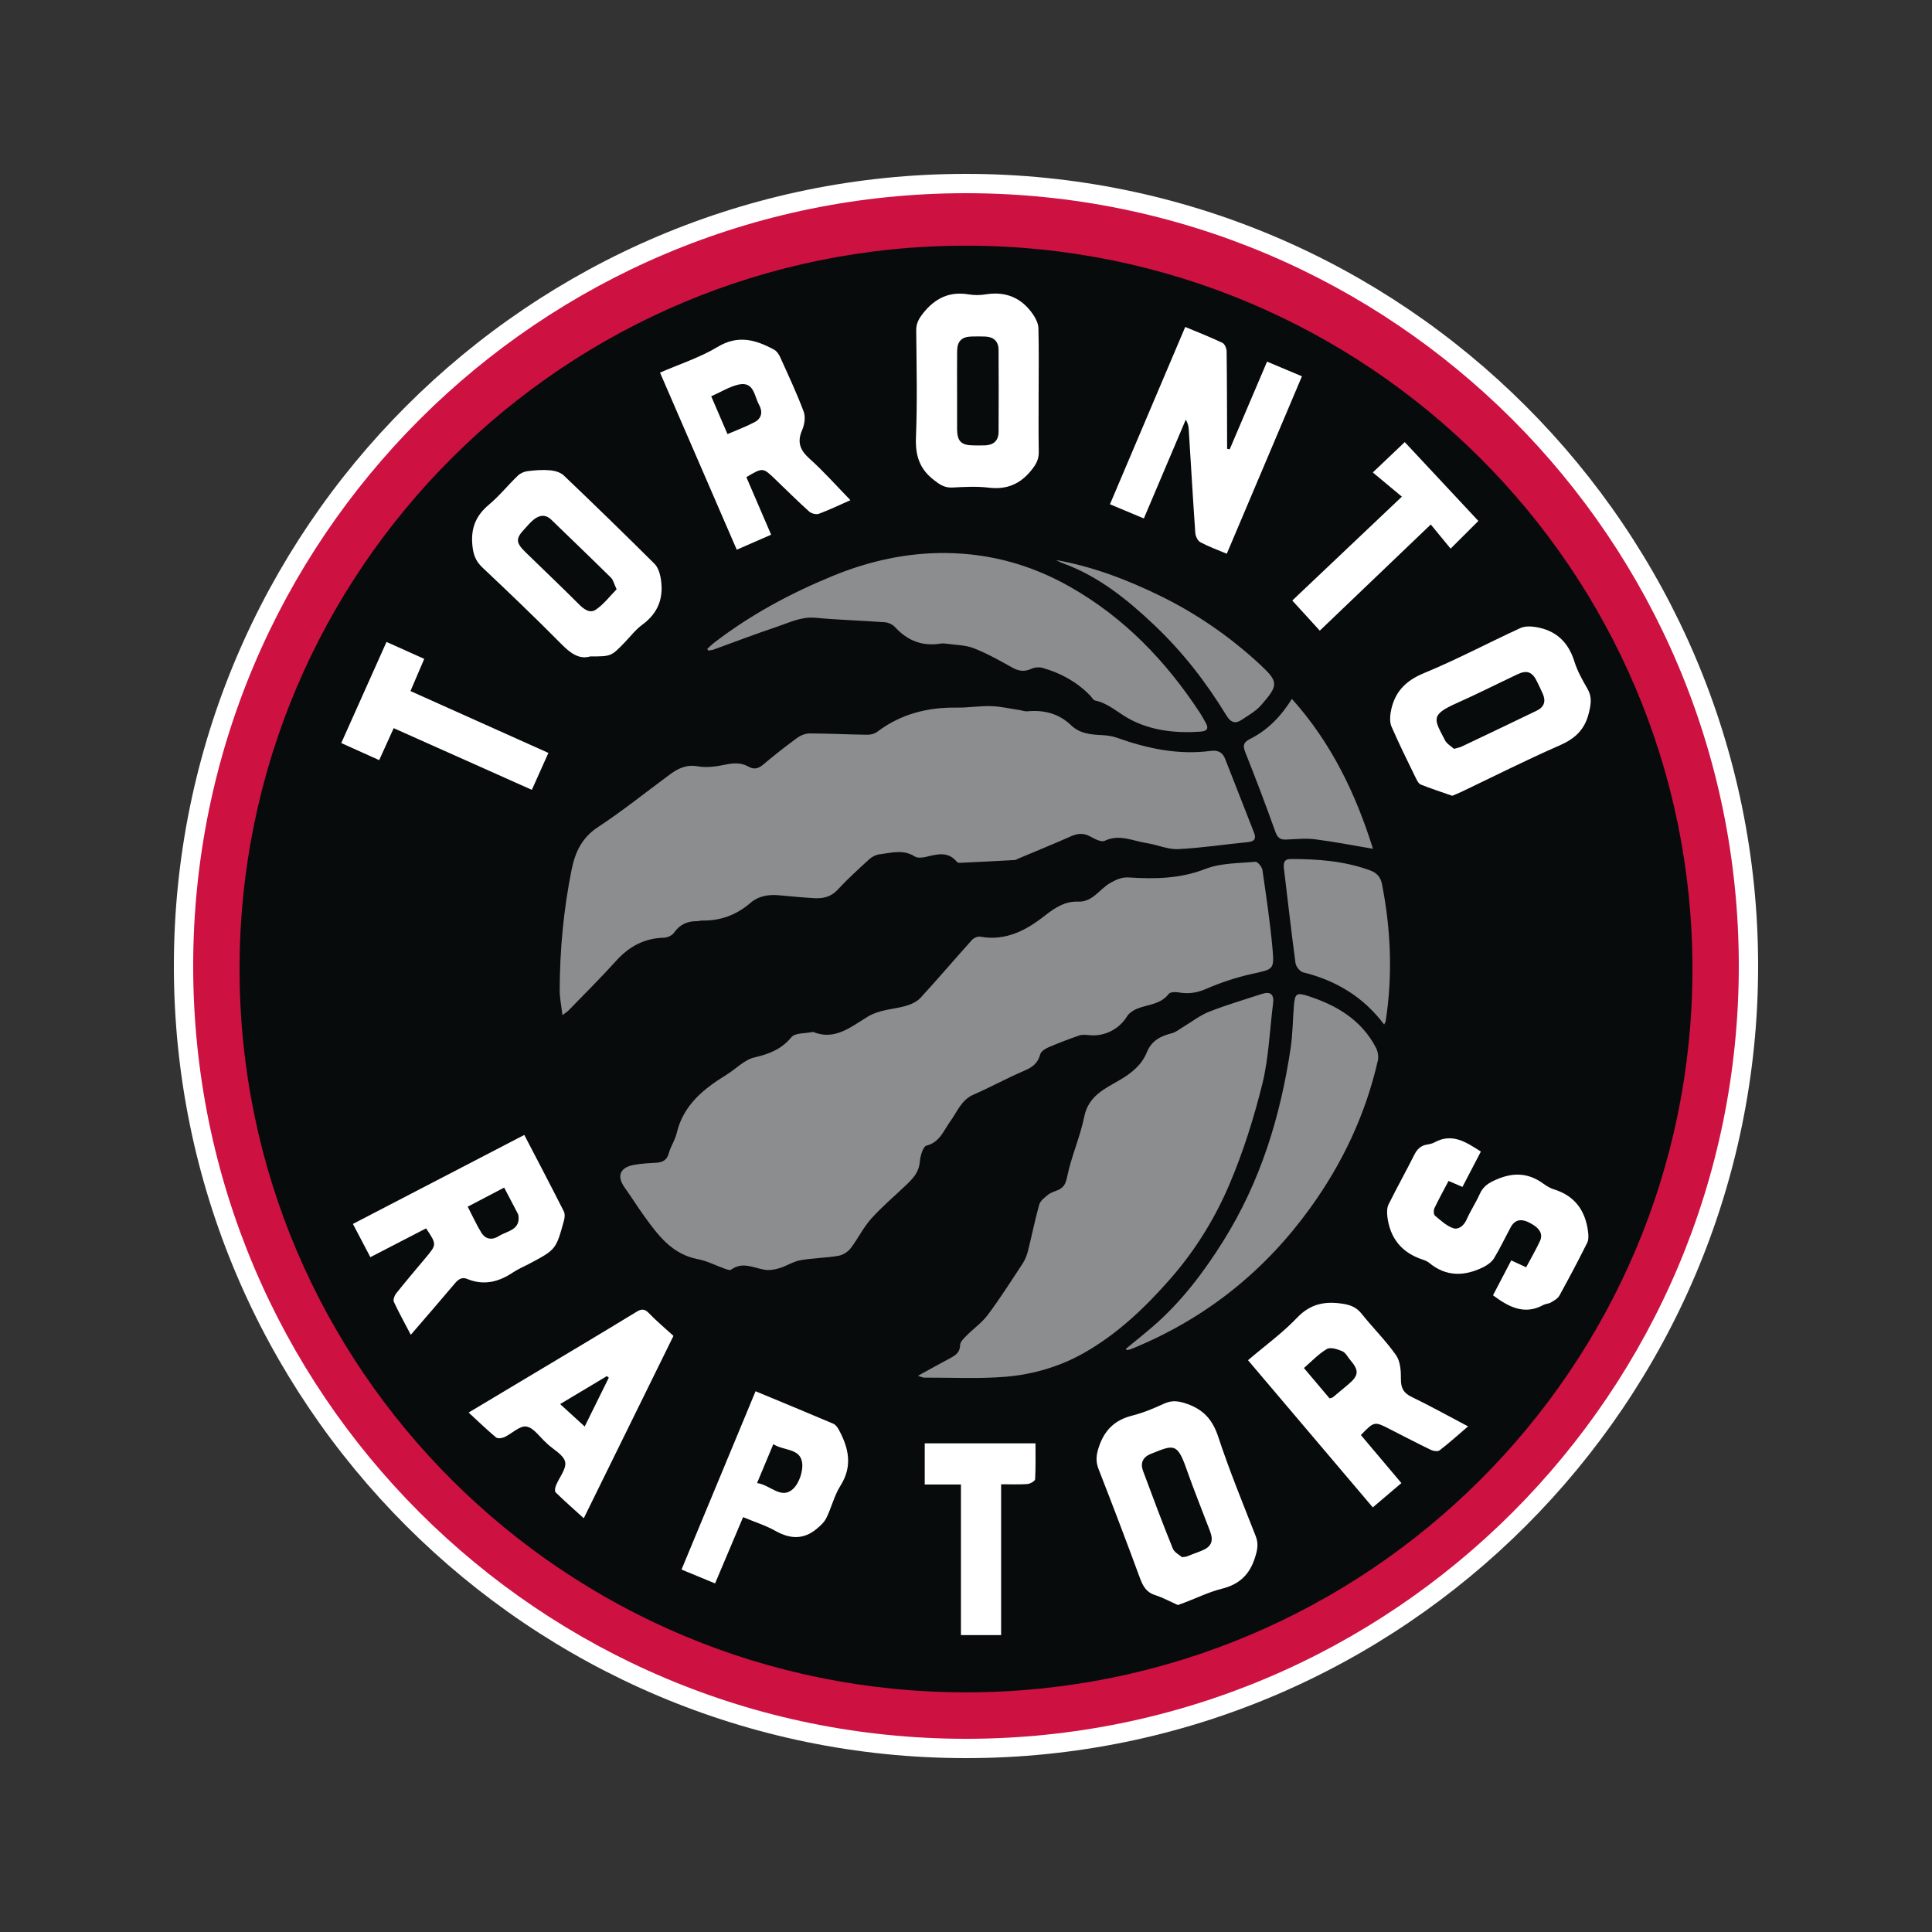
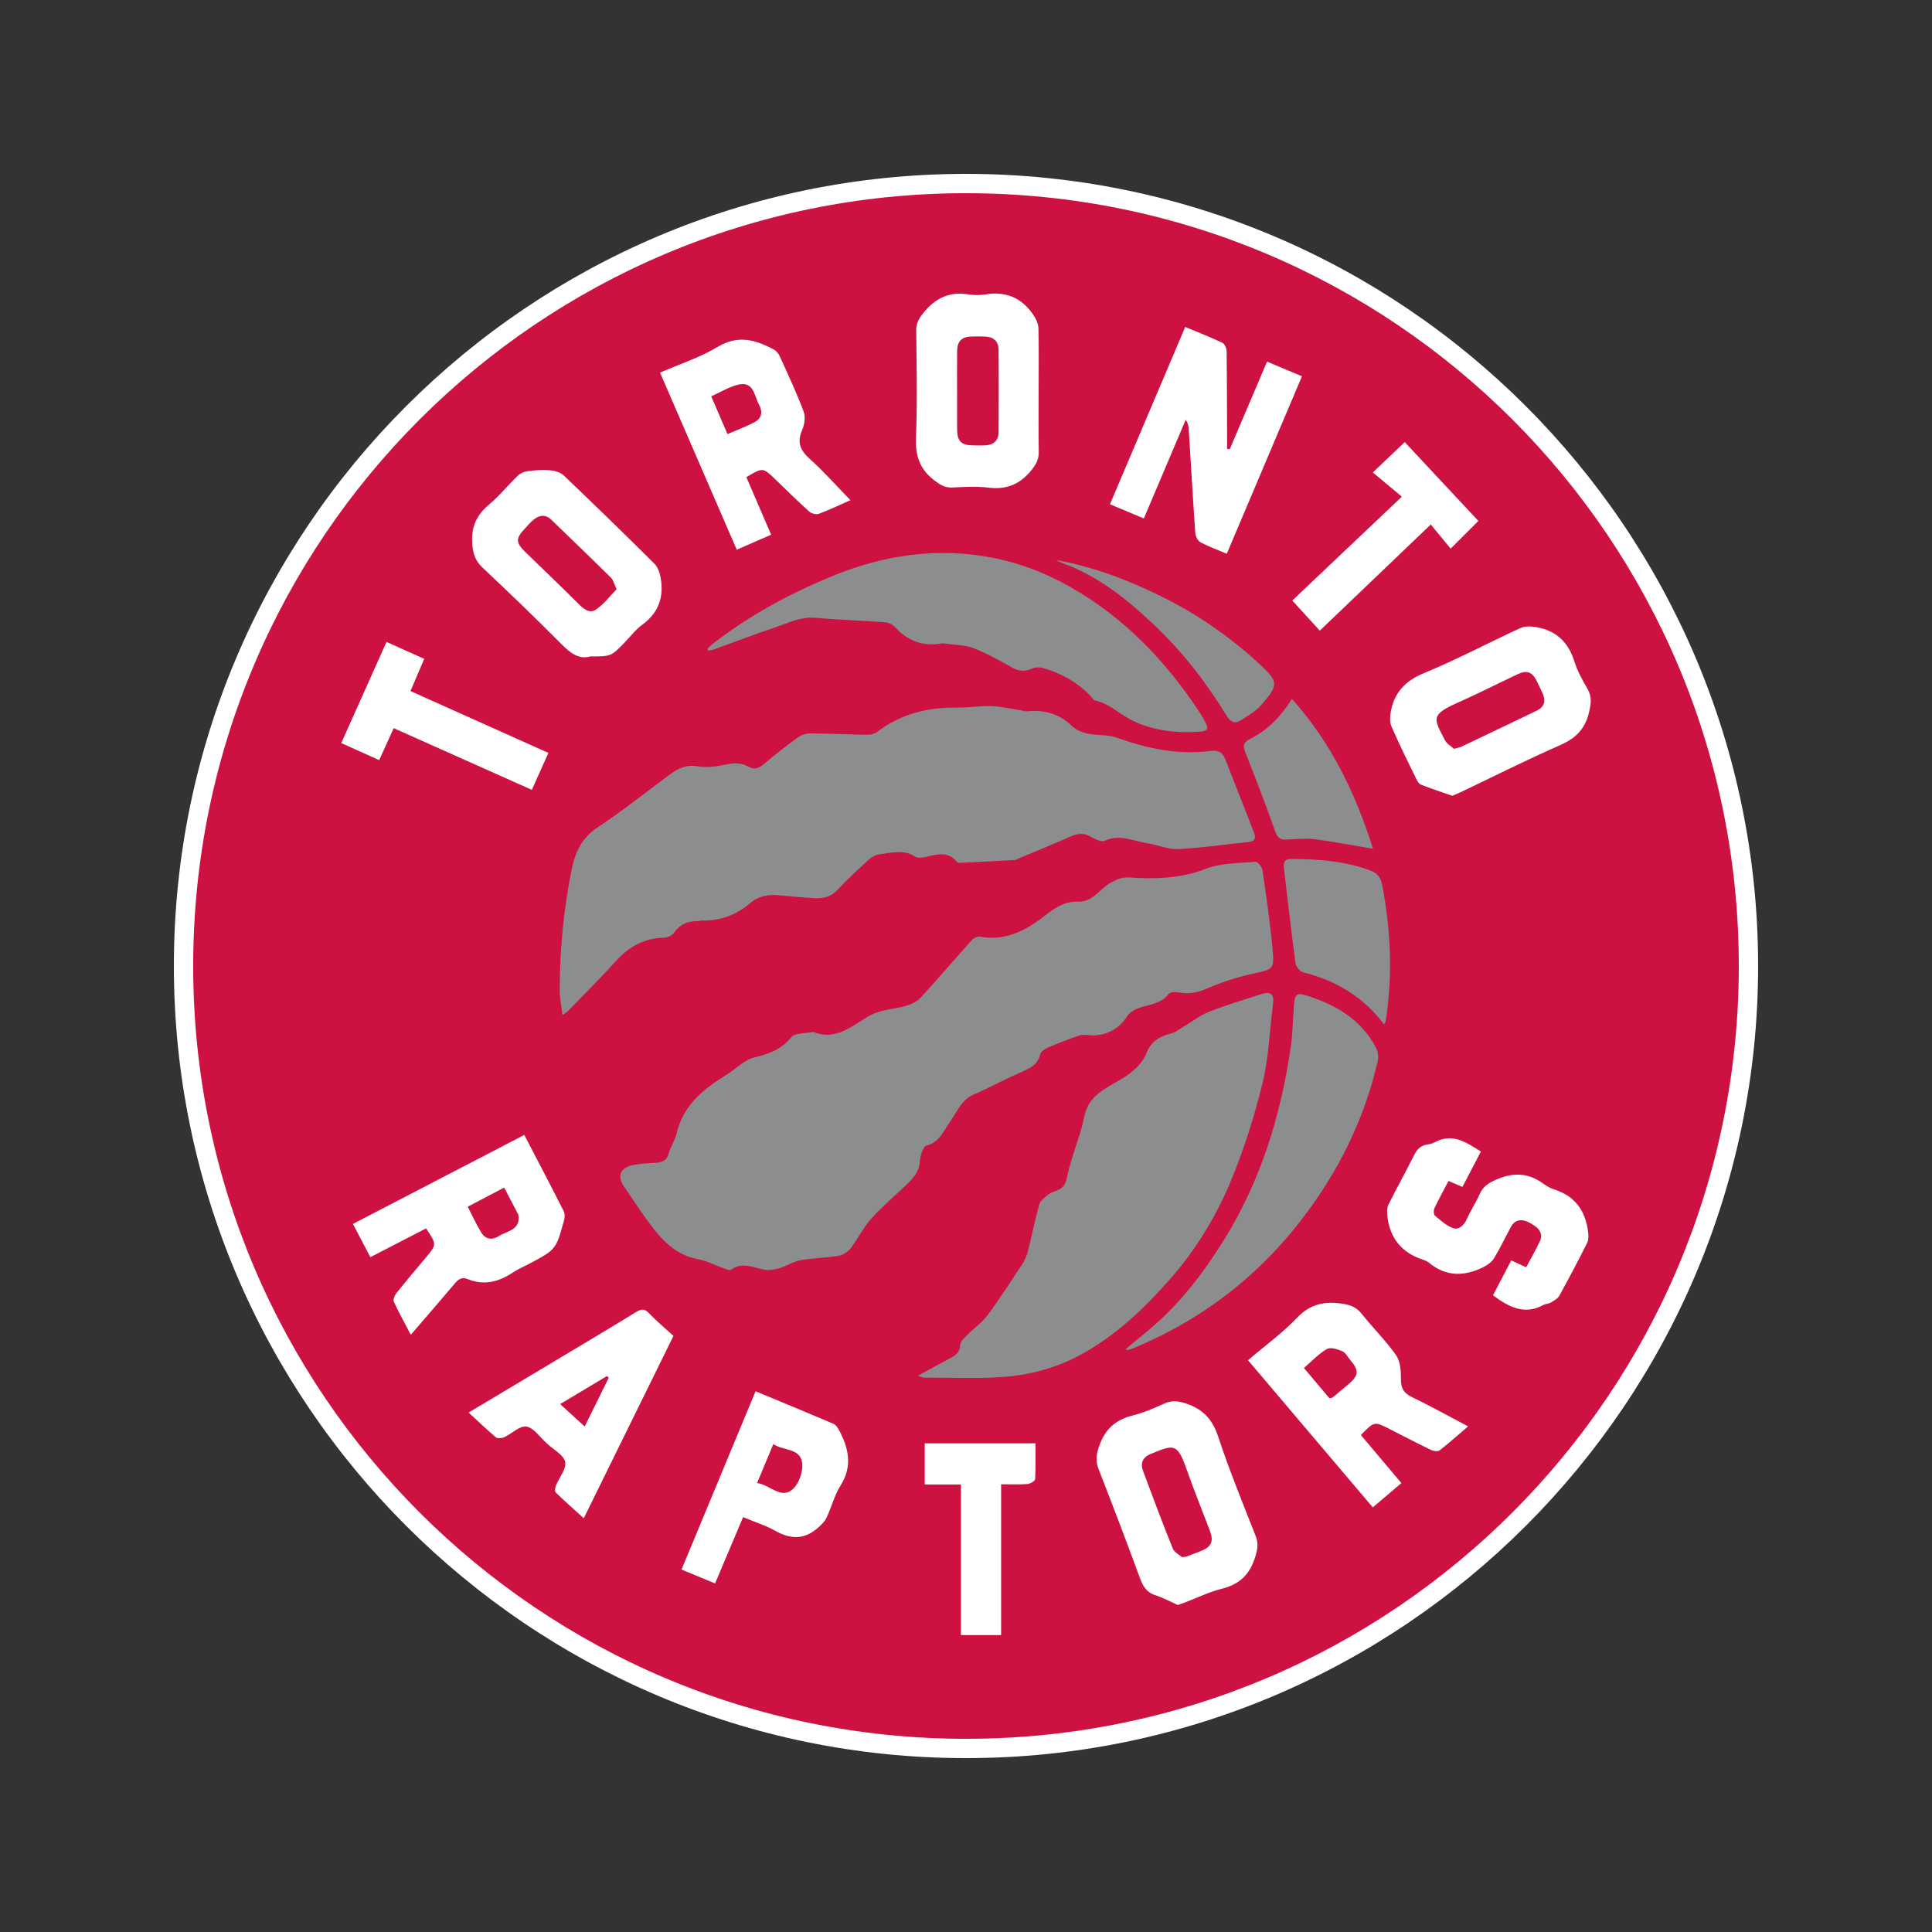
<svg xmlns="http://www.w3.org/2000/svg" version="1.1" id="tor" x="0px" y="0px" width="500px" height="500px" viewBox="0 0 500 500" enable-background="new 0 0 500 500" xml:space="preserve">
  <rect x="0" y="0" width="500" height="500" fill="#333333" stroke="none" />
  <path fill="#FFFFFF" d="M249.999,45c-113.038,0-205,91.962-205,205c0,113.037,91.962,205,205,205s205-91.963,205-205  C454.999,136.962,363.036,45,249.999,45z" />
  <g id="group">
    <path fill="#CD1141" d="M449.999,250c0,110.45-89.538,200-199.995,200c-110.458,0-200.006-89.55-200.006-200   c0-110.452,89.547-200,200.006-200C360.461,50,449.999,139.548,449.999,250" />
-     <path fill="#070B0C" d="M438.003,250.776c0,103.378-84.181,187.201-188,187.201c-103.835,0-188.006-83.822-188.006-187.201   c0-103.384,84.171-187.196,188.006-187.196C353.822,63.58,438.003,147.392,438.003,250.776" />
    <path fill="#FFFFFF" d="M306.738,84.614c3.462,1.442,6.595,2.668,9.636,4.119c0.575,0.279,1.062,1.419,1.073,2.179   c0.102,7.524,0.096,15.05,0.124,22.588c0.003,0.878,0.002,1.768,0.002,2.646c0.213,0.043,0.442,0.096,0.671,0.14   c3.186-7.463,6.368-14.931,9.668-22.696c2.994,1.251,5.893,2.472,9.031,3.794c-6.503,15.36-12.948,30.541-19.455,45.925   c-2.435-1.026-4.717-1.854-6.851-2.994c-0.681-0.372-1.228-1.542-1.295-2.375c-0.63-8.937-1.131-17.886-1.699-26.828   c-0.054-0.811-0.205-1.61-0.773-2.492c-3.587,8.432-7.166,16.867-10.842,25.554c-2.953-1.237-5.76-2.424-8.772-3.674   C293.787,115.146,300.189,100.036,306.738,84.614 M152.75,169.885c5.413-0.002,5.41-0.006,8.858-3.563   c1.523-1.575,2.889-3.381,4.637-4.664c4.296-3.145,5.64-7.289,4.695-12.309c-0.233-1.217-0.727-2.62-1.583-3.468   c-7.73-7.682-15.537-15.289-23.425-22.808c-0.853-0.817-2.303-1.25-3.531-1.357c-1.912-0.174-3.882-0.032-5.796,0.207   c-0.911,0.101-1.931,0.547-2.581,1.173c-2.56,2.453-4.801,5.27-7.511,7.532c-3.32,2.792-4.655,5.971-4.278,10.324   c0.214,2.458,0.808,4.216,2.601,5.905c6.891,6.5,13.736,13.035,20.383,19.769C147.587,169.019,149.872,170.744,152.75,169.885    M159.576,152.511c-1.765,1.785-3.333,3.903-5.399,5.284c-1.638,1.09-3.204-0.253-4.556-1.613   c-4.477-4.495-9.094-8.841-13.627-13.28c-2.564-2.504-2.57-3.549-0.161-6.092c0.753-0.802,1.451-1.677,2.307-2.351   c1.457-1.168,3.019-1.408,4.509,0.018c5.162,5.003,10.356,9.975,15.47,15.03C158.715,150.096,158.908,151.08,159.576,152.511    M375.833,205.946c0.674-0.286,1.522-0.609,2.338-0.999c8.458-4.025,16.804-8.26,25.389-12.004   c4.021-1.756,6.591-4.069,7.638-8.457c0.55-2.264,0.854-4.115-0.347-6.208c-1.314-2.253-2.615-4.586-3.392-7.057   c-1.573-5.087-4.813-8.102-10.024-8.948c-1.289-0.209-2.845-0.25-3.978,0.277c-8.345,3.837-16.476,8.169-24.97,11.669   c-4.865,2.011-7.67,5.055-8.563,10.045c-0.208,1.213-0.277,2.683,0.192,3.765c1.954,4.48,4.12,8.872,6.268,13.267   c0.324,0.662,0.748,1.522,1.33,1.753C370.293,204.09,372.949,204.934,375.833,205.946 M376.296,193.801   c-0.752-0.688-1.854-1.292-2.332-2.218c-2.759-5.389-3.979-6.5,3.009-9.602c5.301-2.359,10.486-4.989,15.741-7.472   c2.458-1.165,3.852-0.621,5.042,1.83c0.517,1.066,1.031,2.125,1.511,3.205c0.865,1.949,0.355,3.455-1.562,4.376   c-6.448,3.11-12.905,6.2-19.387,9.272C377.803,193.438,377.229,193.525,376.296,193.801 M304.832,415.378   c0.774-0.285,1.341-0.466,1.876-0.686c3.157-1.202,6.229-2.705,9.476-3.52c4.535-1.123,7.227-3.634,8.613-8.097   c0.629-1.965,0.948-3.563,0.182-5.521c-3.358-8.561-6.855-17.068-9.725-25.788c-1.446-4.34-3.79-6.945-8.006-8.431   c-2.122-0.749-3.863-1.036-5.967-0.079c-2.68,1.233-5.438,2.396-8.272,3.102c-4.494,1.132-7.177,3.743-8.63,8.134   c-0.688,2.05-0.86,3.7-0.061,5.735c3.654,9.333,7.216,18.72,10.684,28.138c0.77,2.078,1.636,3.711,3.95,4.446   C301.021,413.481,302.959,414.55,304.832,415.378 M305.912,402.996c-0.61-0.546-1.974-1.208-2.397-2.246   c-2.689-6.635-5.197-13.347-7.692-20.061c-0.756-2.004-0.096-3.585,2.006-4.425c5.858-2.336,6.82-3.027,9.258,3.989   c1.905,5.398,4.047,10.701,6.086,16.058c0.965,2.604,0.293,4.054-2.313,5.068c-1.266,0.492-2.526,0.976-3.785,1.451   C306.923,402.889,306.733,402.884,305.912,402.996 M352.192,371.387c3.495-3.589,3.489-3.579,7.559-1.493   c3.535,1.806,7.061,3.647,10.62,5.358c0.641,0.313,1.753,0.437,2.211,0.088c2.458-1.901,4.778-3.989,7.357-6.193   c-5.024-2.64-9.731-5.278-14.587-7.615c-2.128-1.027-2.813-2.298-2.798-4.622c0.027-2.081-0.139-4.597-1.267-6.2   c-2.653-3.777-6.015-7.085-8.903-10.713c-1.263-1.587-2.709-2.22-4.652-2.546c-4.629-0.762-8.481-0.15-12.016,3.537   c-3.808,4.003-8.347,7.285-12.736,11.035c10.831,12.77,21.523,25.384,32.299,38.086c2.601-2.205,4.957-4.213,7.401-6.289   C359.12,379.595,355.693,375.554,352.192,371.387 M344.093,361.904c-2.183-2.592-4.331-5.137-6.641-7.864   c2.071-1.792,3.835-3.691,5.96-4.925c0.934-0.53,2.746,0.058,3.986,0.589c0.827,0.348,1.36,1.445,2.005,2.213   c2.407,2.813,2.284,4.079-0.598,6.474c-1.301,1.085-2.586,2.174-3.879,3.239C344.807,361.738,344.6,361.744,344.093,361.904    M268.8,101.167c0-5.411,0.083-10.83-0.058-16.236c-0.036-1.194-0.673-2.509-1.379-3.536c-2.965-4.345-7.104-6.077-12.347-5.204   c-1.413,0.229-2.921,0.232-4.305,0c-5.009-0.844-8.726,0.989-11.828,4.893c-1.116,1.414-1.781,2.618-1.768,4.453   c0.089,9.221,0.303,18.447-0.064,27.646c-0.19,4.613,0.868,8.08,4.541,10.97c1.536,1.208,2.827,2.122,4.873,2.017   c3.119-0.162,6.302-0.343,9.377,0.031c4.721,0.574,8.227-0.917,11.163-4.619c1.19-1.489,1.868-2.782,1.824-4.688   C268.737,111.653,268.8,106.407,268.8,101.167 M247.692,101.18c0.001-3.458-0.031-6.923,0.013-10.383   c0.031-2.502,1.216-3.65,3.721-3.707c1.183-0.025,2.366-0.04,3.547,0.006c2.182,0.091,3.442,1.234,3.456,3.442   c0.044,7.087,0.044,14.183,0,21.271c-0.013,2.206-1.268,3.35-3.451,3.45c-1.024,0.042-2.034,0.013-3.038,0.009   c-3.174-0.021-4.227-1.059-4.245-4.222C247.677,107.76,247.692,104.466,247.692,101.18 M220.09,129.442   c-3.648-3.75-6.905-7.44-10.549-10.704c-2.468-2.22-3.323-4.273-1.948-7.432c0.615-1.411,0.915-3.406,0.396-4.781   c-1.802-4.818-4-9.488-6.12-14.18c-0.322-0.705-0.872-1.493-1.528-1.849c-4.724-2.556-9.289-3.919-14.612-0.718   c-4.559,2.746-9.773,4.415-14.916,6.656c6.674,15.414,13.244,30.561,19.86,45.832c3.06-1.341,5.903-2.569,8.895-3.883   c-2.192-5.101-4.308-10.017-6.411-14.902c4.276-2.523,4.275-2.522,7.424,0.503c2.928,2.823,5.812,5.683,8.823,8.398   c0.578,0.527,1.846,0.844,2.539,0.577C214.699,131.938,217.351,130.652,220.09,129.442 M188.276,112.346   c-1.428-3.33-2.783-6.467-4.213-9.784c2.54-1.117,4.748-2.534,7.142-3.05c3.943-0.826,3.976,2.973,5.225,5.21   c0.995,1.794,0.742,3.531-1.124,4.521C193.108,110.41,190.744,111.274,188.276,112.346 M135.69,293.721   c-14.984,7.778-29.624,15.389-44.355,23.033c1.566,2.978,2.997,5.713,4.516,8.602c4.964-2.555,9.715-5.01,14.423-7.454   c2.789,4.178,2.776,4.173-0.176,7.688c-2.559,3.043-5.122,6.08-7.604,9.184c-0.426,0.553-0.804,1.619-0.566,2.14   c1.312,2.815,2.825,5.536,4.388,8.529c3.917-4.559,7.686-8.883,11.37-13.261c0.911-1.103,1.863-1.769,3.233-1.189   c4.291,1.766,8.13,0.787,11.833-1.685c1.325-0.891,2.817-1.504,4.239-2.255c6.892-3.668,6.901-3.665,8.968-11.197   c0.208-0.745,0.277-1.734-0.059-2.385C142.592,306.928,139.195,300.454,135.69,293.721 M121.045,312.291   c3.315-1.736,6.271-3.277,9.433-4.941c1.243,2.359,2.405,4.576,3.566,6.813c0.037,0.073,0.083,0.135,0.092,0.216   c0.688,3.975-2.87,4.158-5.023,5.513c-1.714,1.1-3.463,0.903-4.559-0.91C123.289,316.924,122.289,314.687,121.045,312.291    M386.386,335.222c4.104,3.048,8.134,5.191,13.065,2.491c0.589-0.313,1.362-0.295,1.907-0.629c0.813-0.487,1.798-1.002,2.208-1.773   c2.491-4.521,4.9-9.07,7.2-13.678c0.396-0.792,0.345-1.907,0.229-2.83c-0.674-5.463-3.395-9.313-8.834-10.999   c-0.948-0.286-1.857-0.836-2.667-1.421c-3.782-2.782-7.638-3.069-12.015-1.208c-2.102,0.875-3.604,1.762-4.537,3.866   c-0.983,2.219-2.382,4.29-3.351,6.511c-0.721,1.64-2.104,2.751-3.455,2.313c-1.775-0.572-3.294-2.034-4.774-3.257   c-0.342-0.297-0.392-1.36-0.16-1.865c1.14-2.399,2.43-4.741,3.682-7.117c1.353,0.574,2.414,1.039,3.594,1.549   c1.646-3.157,3.197-6.12,4.771-9.151c-3.837-2.458-7.414-4.891-11.998-2.383c-0.564,0.321-1.277,0.463-1.938,0.571   c-1.64,0.268-2.575,1.203-3.324,2.704c-2.151,4.312-4.517,8.504-6.643,12.818c-0.419,0.868-0.412,2.046-0.307,3.04   c0.68,5.726,3.779,9.493,9.276,11.251c0.554,0.189,1.131,0.441,1.571,0.815c4.43,3.645,9.165,3.488,14.038,1.076   c1.024-0.523,2.135-1.305,2.729-2.276c1.577-2.584,2.862-5.346,4.312-8.016c1.018-1.914,2.581-2.244,4.466-1.383   c2.882,1.343,4.002,2.976,3.136,4.879c-1.041,2.28-2.334,4.462-3.602,6.853c-1.353-0.625-2.531-1.18-3.857-1.784   C389.487,329.314,387.93,332.273,386.386,335.222 M121.283,365.567c2.447,2.25,4.688,4.431,7.079,6.425   c0.427,0.362,1.533,0.227,2.154-0.046c1.967-0.927,4.01-3.033,5.714-2.756c1.904,0.301,3.462,2.734,5.171,4.232   c0.065,0.063,0.123,0.12,0.178,0.188c1.66,1.563,4.286,2.897,4.682,4.731c0.383,1.797-1.567,4.045-2.394,6.138   c-0.216,0.527-0.354,1.487-0.056,1.757c2.313,2.253,4.745,4.402,7.267,6.686c7.835-15.918,15.485-31.491,23.215-47.198   c-2.216-2.027-4.422-3.853-6.398-5.927c-1.158-1.211-2.033-1.01-3.262-0.247c-4.888,2.994-9.807,5.95-14.731,8.896   C140.425,354.112,130.952,359.792,121.283,365.567 M151.317,369.175c-2.197-2.023-4.112-3.756-6.354-5.8   c4.19-2.519,8.142-4.883,12.098-7.242c0.162,0.142,0.329,0.284,0.5,0.408C155.546,360.635,153.523,364.703,151.317,369.175    M195.541,360.055c-6.466,15.569-12.783,30.792-19.164,46.144c3.093,1.288,5.8,2.399,8.684,3.589   c2.458-5.818,4.834-11.45,7.255-17.156c3.027,1.269,5.877,2.158,8.429,3.598c3.761,2.105,7.235,2.241,10.603-0.558   c0.977-0.812,2.006-1.745,2.539-2.873c1.331-2.723,2.032-5.801,3.635-8.32c3.184-5.051,2.128-9.722-0.431-14.452   c-0.34-0.623-0.849-1.339-1.453-1.58C209.057,365.638,202.437,362.923,195.541,360.055 M195.926,383.819   c1.482-3.54,2.764-6.615,4.211-10.078c2.578,1.72,6.789,1.021,7.426,4.611c0.387,2.191-0.7,5.478-2.321,6.983   C202.141,388.178,199.378,384.261,195.926,383.819 M137.642,204.412c1.501-3.341,2.859-6.384,4.283-9.562   c-12.082-5.415-23.833-10.689-35.696-16.007c1.236-2.885,2.376-5.55,3.566-8.331c-3.356-1.503-6.48-2.899-9.769-4.38   c-3.938,8.81-7.786,17.411-11.707,26.165c3.353,1.513,6.483,2.919,9.814,4.426c1.269-2.813,2.469-5.46,3.755-8.278   C113.826,193.786,125.592,199.038,137.642,204.412 M363.55,114.415c-2.847,2.696-5.315,5.063-8.266,7.855   c2.314,1.931,4.572,3.81,7.521,6.267c-9.935,9.409-19.305,18.288-28.363,26.879c2.923,3.191,5.22,5.712,7.119,7.797   c9.551-9.123,18.88-18.046,28.721-27.472c1.623,1.965,3.44,4.181,5.141,6.242c2.815-2.821,5.297-5.286,7.18-7.166   C376.254,128.027,369.805,121.114,363.55,114.415 M248.689,423.157h10.399v-39.03c2.411,0,4.618,0.094,6.796-0.057   c0.716-0.059,1.976-0.77,2.005-1.247c0.169-3.078,0.093-6.176,0.093-9.289h-28.662v10.649h9.369V423.157z" />
    <path fill="#8C8D8E" d="M210.432,267.065c5.607,2.314,9.789-1.326,14.116-3.936c3.138-1.896,6.601-1.875,9.88-2.802   c1.364-0.391,2.858-1.07,3.788-2.073c4.523-4.933,8.855-10.018,13.32-14.99c0.481-0.522,1.482-0.979,2.139-0.853   c6.672,1.205,11.995-1.696,16.907-5.576c2.55-1.992,5.097-3.618,8.438-3.494c3.793,0.149,5.534-3.281,8.329-4.84   c1.593-0.876,2.888-1.535,4.853-1.412c6.665,0.426,13.19,0.333,19.71-2.194c3.965-1.556,8.605-1.473,12.971-1.876   c0.571-0.052,1.714,1.321,1.836,2.144c0.979,6.77,1.989,13.546,2.607,20.351c0.495,5.5,0.194,5.298-5.254,6.517   c-4.088,0.899-8.158,2.248-12.018,3.927c-2.398,1.029-4.577,1.32-7.071,0.869c-0.816-0.151-2.146-0.097-2.53,0.398   c-2.077,2.728-5.302,2.704-8.076,3.784c-1.001,0.393-2.106,1.101-2.672,1.988c-2.077,3.378-5.871,5.33-9.92,4.893   c-0.826-0.088-1.754-0.161-2.505,0.098c-2.657,0.926-5.303,1.92-7.897,3.036c-0.862,0.371-1.994,1.074-2.172,1.834   c-0.6,2.346-2.091,3.366-4.178,4.266c-4.425,1.886-8.658,4.23-13.072,6.155c-3.198,1.383-4.228,4.446-6.031,6.919   c-1.744,2.396-2.658,5.376-6.161,6.294c-0.902,0.229-1.604,2.688-1.729,4.184c-0.204,2.642-1.731,4.285-3.436,5.914   c-3.061,2.935-6.332,5.669-9.139,8.811c-2.065,2.293-3.429,5.199-5.327,7.66c-0.717,0.936-2.021,1.747-3.167,1.943   c-3.24,0.552-6.572,0.569-9.813,1.137c-1.854,0.331-3.554,1.483-5.397,2.05c-1.218,0.368-2.596,0.623-3.812,0.431   c-2.93-0.488-5.791-2.198-8.756-0.021c-0.317,0.217-1.114-0.078-1.639-0.271c-2.309-0.802-4.541-2.009-6.92-2.45   c-6.735-1.279-10.369-6.229-13.979-11.244c-1.726-2.409-3.297-4.931-5.02-7.333c-2.055-2.891-1.23-5.141,2.345-5.819   c1.91-0.358,3.869-0.459,5.805-0.563c1.68-0.097,2.797-0.631,3.3-2.46c0.475-1.784,1.625-3.391,2.038-5.193   c1.715-7.281,6.956-11.466,12.891-15.124c2.421-1.478,4.585-3.85,7.186-4.472c3.853-0.898,7.016-2.095,9.636-5.266   C205.767,267.276,208.354,267.496,210.432,267.065 M145.559,262.726c0.861-0.672,1.29-0.914,1.626-1.268   c4.123-4.251,8.336-8.437,12.302-12.827c3.365-3.718,7.318-5.834,12.375-5.957c0.888-0.02,2.072-0.578,2.561-1.271   c1.497-2.162,3.47-3.028,5.994-3.004c0.414,0.005,0.839-0.167,1.26-0.163c4.733,0.105,8.898-1.445,12.451-4.497   c2.26-1.936,4.798-2.285,7.579-2.033c3.03,0.273,6.054,0.571,9.089,0.744c2.24,0.117,4.239-0.321,5.938-2.144   c2.588-2.792,5.416-5.362,8.221-7.928c0.713-0.636,1.722-1.173,2.658-1.282c3.044-0.369,6.128-1.355,9.124,0.553   c0.717,0.47,2.019,0.324,2.961,0.102c2.833-0.694,5.617-1.48,7.9,1.245c0.153,0.172,0.456,0.322,0.685,0.31   c4.772-0.221,9.568-0.466,14.35-0.733c0.32-0.015,0.614-0.248,0.931-0.382c4.517-1.902,9.053-3.736,13.538-5.732   c1.744-0.782,3.278-0.941,5.041,0.018c1.155,0.625,2.851,1.545,3.736,1.129c3.836-1.823,7.297,0.042,10.881,0.587   c2.733,0.413,5.452,1.676,8.132,1.556c6.076-0.288,12.104-1.235,18.168-1.823c1.729-0.165,2.027-1.05,1.495-2.396   c-2.471-6.375-4.996-12.721-7.479-19.098c-0.697-1.787-1.891-2.342-3.757-2.096c-8.436,1.104-16.485-0.63-24.378-3.449   c-1.241-0.445-2.635-0.58-3.975-0.65c-2.811-0.143-5.536-0.419-7.728-2.507c-3.191-3.058-7.031-4.051-11.351-3.646   c-0.642,0.059-1.314-0.208-1.988-0.313c-2.466-0.364-4.934-0.949-7.42-1.029c-2.936-0.084-5.899,0.432-8.858,0.386   c-7.568-0.117-14.51,1.653-20.621,6.28c-0.671,0.51-1.699,0.756-2.543,0.743c-4.981-0.063-9.952-0.324-14.932-0.342   c-1.072-0.003-2.317,0.496-3.199,1.14c-3.002,2.195-5.932,4.502-8.772,6.897c-1.277,1.074-2.402,1.393-3.884,0.545   c-1.954-1.109-3.953-0.928-6.123-0.47c-2.256,0.468-4.706,0.803-6.935,0.407c-2.926-0.525-5.08,0.509-7.224,2.085   c-6.191,4.565-12.2,9.412-18.62,13.628c-4.153,2.73-5.914,6.486-6.82,10.951c-2.082,10.308-3.068,20.738-3.099,31.242   C144.844,258.226,145.266,260.219,145.559,262.726 M237.566,356.05c0.976,0.307,1.267,0.479,1.567,0.478   c7.079-0.032,14.19,0.356,21.229-0.234c7.082-0.619,13.949-2.622,20.233-6.19c8.654-4.921,15.676-11.634,22.211-19.056   c6.497-7.404,11.611-15.676,15.396-24.599c3.553-8.354,6.309-17.146,8.499-25.961c1.658-6.76,1.889-13.874,2.772-20.82   c0.299-2.354-0.704-3.153-2.913-2.434c-4.557,1.496-9.174,2.838-13.624,4.601c-2.385,0.934-4.482,2.594-6.709,3.927   c-0.961,0.564-1.878,1.368-2.929,1.632c-2.916,0.75-5.249,1.87-6.504,4.954c-1.289,3.21-3.887,5.321-6.9,7.104   c-3.911,2.287-8.185,4.111-9.284,9.533c-1.074,5.263-3.345,10.279-4.423,15.517c-0.383,1.863-0.854,2.822-2.419,3.496   c-0.851,0.358-1.792,0.619-2.495,1.179c-0.901,0.717-2.027,1.564-2.318,2.572c-1.122,3.977-1.916,8.025-2.92,12.028   c-0.284,1.126-0.753,2.271-1.392,3.252c-2.909,4.429-5.771,8.927-8.941,13.18c-1.509,2.05-3.691,3.575-5.509,5.396   c-0.706,0.717-1.7,1.628-1.712,2.474c-0.04,1.754-0.958,2.533-2.288,3.259C243.474,352.787,240.786,354.281,237.566,356.05    M183.039,167.919c0.071,0.147,0.154,0.294,0.239,0.433c0.443-0.071,0.919-0.067,1.337-0.219   c5.481-1.975,10.924-4.085,16.455-5.927c3.229-1.087,6.318-2.669,9.992-2.325c5.973,0.565,11.971,0.717,17.95,1.159   c0.92,0.069,2.007,0.585,2.624,1.262c3.197,3.482,7.015,5.011,11.726,4.267c0.575-0.084,1.192-0.05,1.775,0.04   c2.314,0.334,4.776,0.327,6.917,1.167c3.434,1.356,6.707,3.193,9.938,5.002c1.715,0.955,3.196,1.108,4.994,0.284   c0.824-0.384,2.012-0.453,2.905-0.191c4.686,1.33,8.845,3.631,12.269,7.171c0.412,0.429,0.758,1.14,1.231,1.244   c3.435,0.708,5.88,3.124,8.78,4.716c5.587,3.07,12.018,3.803,18.479,3.348c1.86-0.141,2.233-0.873,1.314-2.422   c-0.459-0.804-0.888-1.636-1.398-2.411c-8.798-13.401-19.585-24.689-33.691-32.675c-9.94-5.647-20.57-8.577-31.906-8.72   c-10.237-0.122-20.044,2.056-29.577,5.978c-10.85,4.464-21.051,9.946-30.36,17.076   C184.325,166.713,183.695,167.336,183.039,167.919 M291.37,349.087c0.101,0.1,0.188,0.213,0.266,0.314   c0.341-0.076,0.672-0.099,0.983-0.226c0.629-0.225,1.253-0.502,1.866-0.766c18.187-7.746,32.995-19.71,44.546-35.706   c8.373-11.567,14.357-24.246,17.549-38.2c0.25-1.04,0.012-2.423-0.492-3.369c-3.772-7.236-10.229-11.01-17.683-13.407   c-2.815-0.896-3.268-0.567-3.525,2.352c-0.322,3.713-0.313,7.453-0.858,11.128c-2.65,17.79-7.834,34.68-17.513,50.088   c-5.084,8.104-10.765,15.564-17.962,21.843C296.203,345.166,293.771,347.098,291.37,349.087 M358.209,265.136   c0.234-0.473,0.358-0.596,0.386-0.77c1.856-11.889,1.375-23.73-0.933-35.531c-0.357-1.843-1.323-2.949-3.118-3.592   c-6.621-2.43-13.492-2.927-20.457-2.93c-1.886-0.001-1.959,1.136-1.8,2.553c0.988,8.121,1.89,16.251,2.985,24.366   c0.112,0.89,1.132,2.18,1.944,2.398C345.705,253.727,352.81,257.944,358.209,265.136 M355.323,219.664   c-4.438-14.199-10.765-27.417-20.978-38.793c-2.799,4.49-6.245,8.072-10.786,10.342c-2.004,1.009-1.888,1.941-1.174,3.744   c2.69,6.724,5.244,13.513,7.688,20.332c0.536,1.479,1.224,2.042,2.693,1.993c2.532-0.095,5.082-0.387,7.569-0.074   C345.227,217.822,350.097,218.788,355.323,219.664 M273.235,144.923c0.654,0.294,1.273,0.648,1.951,0.887   c9.151,3.358,16.543,9.331,23.515,15.932c7.348,6.952,13.496,14.873,18.737,23.492c0.987,1.593,2.151,2.199,3.749,1.154   c1.804-1.191,3.809-2.309,5.203-3.912c4.573-5.216,4.565-6.012-0.558-10.739c-7.608-7.02-16.076-12.857-25.394-17.444   C291.76,150.04,282.822,146.62,273.235,144.923" />
  </g>
</svg>